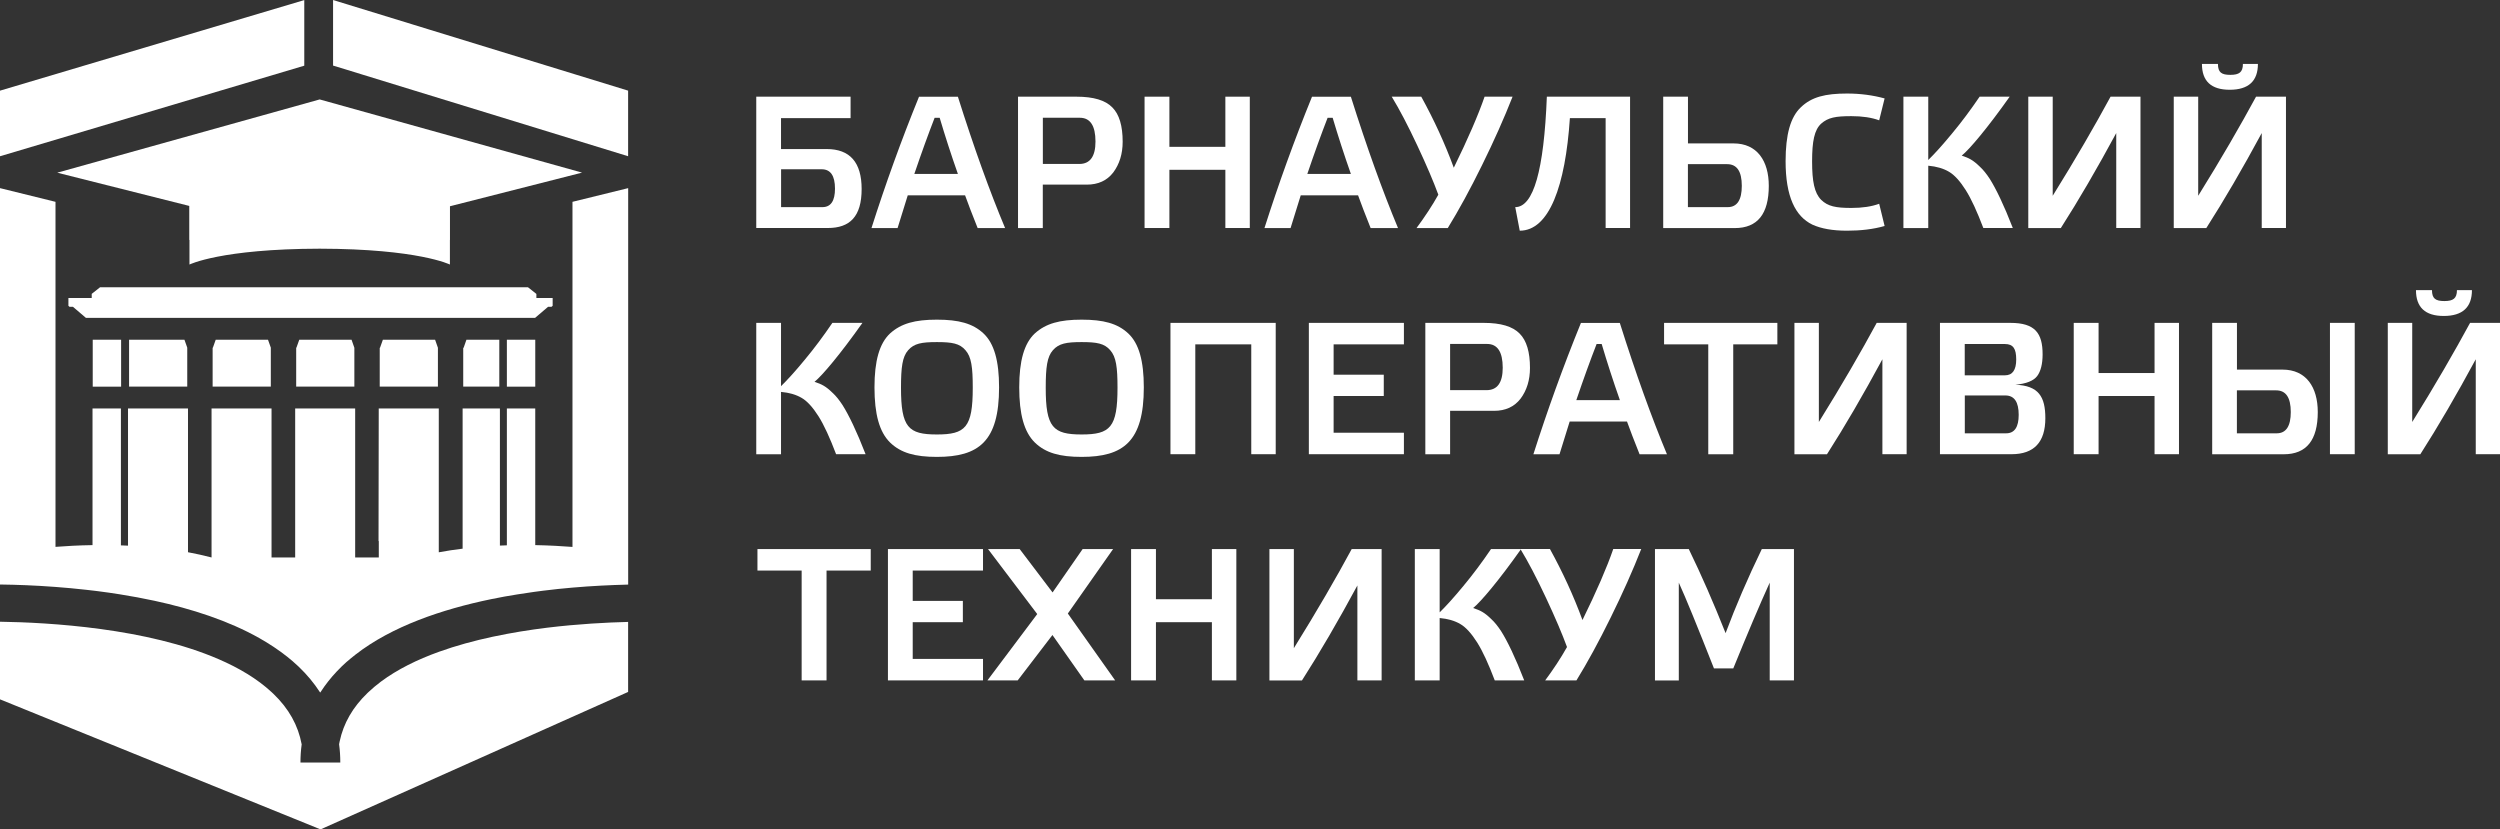
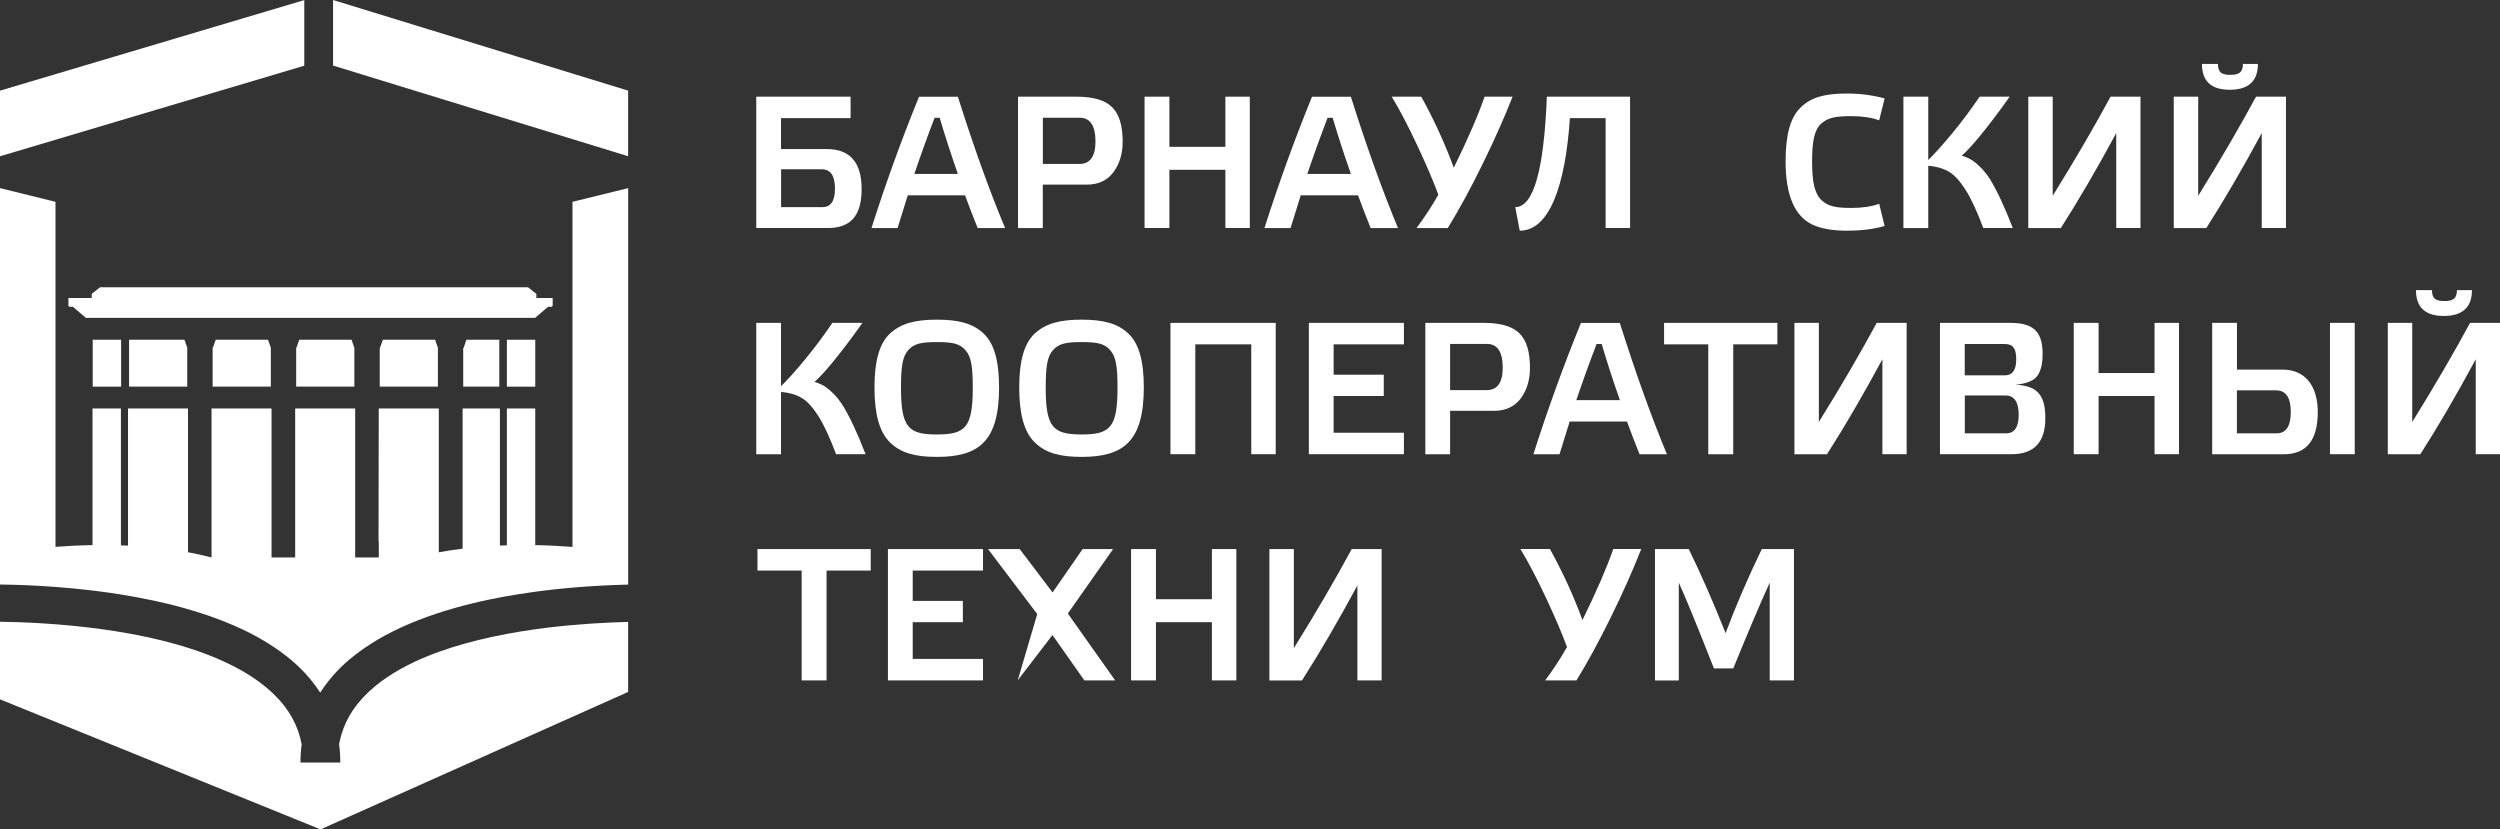
<svg xmlns="http://www.w3.org/2000/svg" width="211" height="70" viewBox="0 0 211 70" fill="none">
  <rect x="0" y="0" width="211" height="70" fill="#333333" stroke="none" />
  <path d="M37.044 55.012C35.219 55.669 33.536 56.496 32.145 57.533C31.778 57.811 31.428 58.1 31.106 58.406C31.078 58.434 31.049 58.457 31.021 58.485C29.767 59.692 28.993 61.041 28.665 62.582C28.648 62.656 28.631 62.735 28.62 62.815C28.688 63.319 28.721 63.829 28.721 64.356H28.478H25.602H25.359C25.359 63.835 25.393 63.325 25.461 62.832C25.461 62.826 25.461 62.826 25.461 62.82C25.162 61.217 24.376 59.806 23.076 58.559C23.026 58.514 22.975 58.463 22.924 58.417C21.709 57.29 20.172 56.377 18.454 55.635C12.403 53.011 4.147 52.535 0 52.473V59.024L27.055 70L53.013 58.4V52.49C51.21 52.535 48.797 52.66 46.187 52.977C43.198 53.346 39.943 53.969 37.044 55.012Z" fill="white" />
  <path d="M71.789 8.16V9.973H65.918V12.58H69.772C71.738 12.58 72.722 13.708 72.722 15.952C72.722 18.292 71.721 19.244 69.868 19.244H63.828V8.16H71.789ZM69.41 17.482C70.122 17.482 70.473 16.955 70.473 15.923C70.473 14.824 70.094 14.286 69.348 14.286H65.924V17.482H69.41Z" fill="white" />
  <path d="M82.514 19.25C82.056 18.088 81.689 17.164 81.452 16.484H76.615L75.756 19.25H73.552C74.728 15.561 76.055 11.872 77.564 8.166H80.847C82.198 12.444 83.525 16.133 84.831 19.25H82.514ZM78.881 9.945C78.355 11.299 77.784 12.869 77.169 14.682H80.847C80.276 13.062 79.768 11.486 79.31 9.945H78.881Z" fill="white" />
  <path d="M88.017 19.25H85.921V8.16H90.854C92.295 8.16 93.295 8.46 93.882 9.067C94.47 9.656 94.753 10.625 94.753 11.962C94.753 12.994 94.481 13.855 93.962 14.552C93.436 15.238 92.69 15.583 91.724 15.583H88.012V19.25H88.017ZM88.017 13.838H91.097C92.001 13.838 92.459 13.203 92.459 11.945C92.459 10.608 92.012 9.939 91.142 9.939H88.017V13.838Z" fill="white" />
  <path d="M98.697 14.331V19.244H96.601V8.16H98.697V12.393H103.421V8.16H105.483V19.244H103.421V14.331H98.697Z" fill="white" />
  <path d="M115.682 19.25C115.224 18.088 114.857 17.164 114.62 16.484H109.783L108.924 19.25H106.72C107.896 15.561 109.223 11.872 110.732 8.166H114.015C115.365 12.444 116.693 16.133 117.993 19.25H115.682ZM112.049 9.945C111.523 11.299 110.952 12.869 110.337 14.682H114.015C113.444 13.062 112.936 11.486 112.478 9.945H112.049Z" fill="white" />
  <path d="M119.553 19.25C120.248 18.309 120.869 17.374 121.395 16.433C120.999 15.351 120.411 13.968 119.62 12.28C118.829 10.591 118.112 9.225 117.462 8.16H119.954C121.033 10.115 121.954 12.121 122.7 14.155C123.892 11.724 124.762 9.718 125.299 8.16H127.661C126.949 9.973 126.09 11.9 125.079 13.951C124.079 15.986 123.112 17.754 122.191 19.25H119.553Z" fill="white" />
  <path d="M135.51 9.973H132.498C132.119 15.697 130.752 19.471 128.266 19.471L127.887 17.482C129.424 17.482 130.311 14.382 130.554 8.16H137.578V19.244H135.515V9.973H135.51Z" fill="white" />
-   <path d="M140.369 8.16H142.465V12.104H146.319C148.302 12.104 149.286 13.583 149.286 15.685C149.286 18.054 148.336 19.25 146.415 19.25H140.375V8.16H140.369ZM142.46 13.855V17.482H145.822C146.613 17.482 147.008 16.875 147.008 15.685C147.008 14.461 146.596 13.855 145.771 13.855H142.46Z" fill="white" />
  <path d="M151.992 9.055C152.896 8.183 154.054 7.894 155.891 7.894C157.015 7.894 158.066 8.035 159.061 8.307L158.603 10.155C157.953 9.917 157.173 9.803 156.258 9.803C154.925 9.803 154.292 9.917 153.704 10.438C153.133 10.965 152.941 11.917 152.941 13.617C152.941 15.317 153.133 16.286 153.704 16.864C154.275 17.419 154.941 17.55 156.258 17.55C157.179 17.55 157.953 17.436 158.603 17.198L159.061 19.074C158.111 19.346 157.049 19.471 155.891 19.471C154.67 19.471 153.704 19.295 152.969 18.961C151.512 18.258 150.704 16.575 150.704 13.6C150.709 11.362 151.105 9.894 151.992 9.055Z" fill="white" />
  <path d="M167.395 19.25C166.87 17.867 166.378 16.785 165.903 16.037C165.429 15.289 164.954 14.762 164.491 14.495C164.033 14.223 163.445 14.048 162.745 13.985V19.25H160.648V8.16H162.745V13.504C163.282 12.977 163.948 12.246 164.745 11.277C165.553 10.308 166.333 9.259 167.079 8.16H169.616C167.762 10.784 166.22 12.614 165.57 13.135C166.186 13.339 166.519 13.504 167.09 14.059C167.389 14.331 167.661 14.677 167.932 15.09C168.457 15.918 169.135 17.317 169.881 19.244H167.395V19.25Z" fill="white" />
  <path d="M180.657 8.16V19.244H178.611V11.231C176.995 14.223 175.441 16.892 173.933 19.25H171.187V8.16H173.249V16.524C175.198 13.39 176.814 10.591 178.131 8.16H180.657Z" fill="white" />
  <path d="M192.936 8.16V19.244H190.89V11.231C189.274 14.223 187.72 16.892 186.211 19.25H183.465V8.16H185.528V16.524C187.477 13.39 189.093 10.591 190.41 8.16H192.936ZM187.195 5.395C187.195 6.109 187.494 6.318 188.24 6.318C188.986 6.318 189.302 6.097 189.302 5.395H190.568C190.568 6.84 189.777 7.576 188.189 7.576C186.618 7.576 185.844 6.845 185.844 5.395H187.195Z" fill="white" />
  <path d="M70.569 38.34C70.043 36.958 69.552 35.876 69.077 35.127C68.602 34.38 68.128 33.852 67.664 33.586C67.207 33.314 66.619 33.139 65.918 33.076V38.34H63.828V27.251H65.918V32.594C66.455 32.068 67.122 31.337 67.919 30.367C68.727 29.398 69.506 28.35 70.252 27.251H72.789C70.936 29.875 69.393 31.705 68.744 32.226C69.359 32.43 69.693 32.594 70.263 33.15C70.563 33.422 70.834 33.767 71.105 34.181C71.631 35.008 72.309 36.408 73.055 38.335H70.569V38.34Z" fill="white" />
  <path d="M75.123 37.349C74.219 36.459 73.806 34.963 73.806 32.691C73.806 30.464 74.219 28.985 75.123 28.14C76.061 27.296 77.23 26.979 79.072 26.979C80.915 26.979 82.101 27.296 83.005 28.14C83.909 28.985 84.322 30.464 84.322 32.691C84.322 37.27 82.593 38.562 79.072 38.562C77.23 38.562 76.027 38.227 75.123 37.349ZM79.072 36.669C81.485 36.669 82.101 36.08 82.101 32.725C82.101 31.008 81.988 30.118 81.485 29.557C80.994 28.985 80.361 28.872 79.072 28.872C77.79 28.872 77.151 28.985 76.648 29.557C76.157 30.113 76.044 31.002 76.044 32.725C76.044 36.08 76.66 36.669 79.072 36.669Z" fill="white" />
  <path d="M87.34 37.349C86.435 36.459 86.023 34.963 86.023 32.691C86.023 30.464 86.435 28.985 87.34 28.14C88.278 27.296 89.447 26.979 91.289 26.979C93.131 26.979 94.318 27.296 95.222 28.14C96.126 28.985 96.538 30.464 96.538 32.691C96.538 37.27 94.809 38.562 91.289 38.562C89.447 38.562 88.244 38.227 87.34 37.349ZM91.289 36.669C93.702 36.669 94.318 36.08 94.318 32.725C94.318 31.008 94.205 30.118 93.702 29.557C93.21 28.985 92.578 28.872 91.289 28.872C90.007 28.872 89.368 28.985 88.865 29.557C88.374 30.113 88.26 31.002 88.26 32.725C88.255 36.08 88.876 36.669 91.289 36.669Z" fill="white" />
  <path d="M100.883 29.064V38.335H98.787V27.251H107.67V38.335H105.607V29.064H100.883Z" fill="white" />
  <path d="M110.467 27.251H118.49V29.064H112.557V31.625H116.79V33.422H112.557V36.522H118.49V38.335H110.467V27.251Z" fill="white" />
  <path d="M122.395 38.34H120.298V27.251H125.231C126.672 27.251 127.672 27.551 128.26 28.157C128.848 28.747 129.13 29.716 129.13 31.053C129.13 32.084 128.859 32.946 128.339 33.643C127.813 34.328 127.068 34.674 126.101 34.674H122.389V38.34H122.395ZM122.395 32.929H125.469C126.373 32.929 126.83 32.294 126.83 31.036C126.83 29.699 126.384 29.03 125.514 29.03H122.389V32.929H122.395Z" fill="white" />
  <path d="M138.38 38.34C137.922 37.179 137.555 36.255 137.318 35.575H132.481L131.622 38.34H129.418C130.594 34.651 131.922 30.962 133.43 27.256H136.713C138.064 31.535 139.392 35.224 140.691 38.34H138.38ZM134.753 29.036C134.227 30.39 133.656 31.96 133.04 33.773H136.719C136.148 32.153 135.64 30.577 135.182 29.036H134.753Z" fill="white" />
  <path d="M146.285 38.34H144.178V29.064H140.448V27.251H150.009V29.064H146.285V38.34Z" fill="white" />
  <path d="M160.92 27.251V38.335H158.874V30.322C157.258 33.314 155.705 35.983 154.196 38.34H151.45V27.251H153.512V35.615C155.462 32.481 157.078 29.682 158.394 27.251H160.92Z" fill="white" />
  <path d="M172.627 35.297C172.627 37.315 171.678 38.335 169.774 38.335H163.733V27.251H169.683C171.763 27.251 172.396 28.123 172.396 29.909C172.396 30.719 172.237 31.342 171.938 31.739C171.638 32.136 171.017 32.391 170.096 32.47C172.057 32.549 172.627 33.473 172.627 35.297ZM169.22 31.677C169.853 31.677 170.169 31.229 170.169 30.339C170.169 29.433 169.915 29.036 169.22 29.036H165.824V31.677H169.22ZM169.316 36.572C170.028 36.572 170.378 36.045 170.378 35.014C170.378 33.915 170 33.377 169.254 33.377H165.83V36.572H169.316Z" fill="white" />
  <path d="M177.12 33.422V38.335H175.023V27.251H177.12V31.484H181.844V27.251H183.906V38.335H181.844V33.422H177.12Z" fill="white" />
  <path d="M186.703 27.251H188.799V31.195H192.653C194.636 31.195 195.62 32.674 195.62 34.776C195.62 37.145 194.67 38.34 192.749 38.34H186.709V27.251H186.703ZM188.794 32.946V36.572H192.156C192.947 36.572 193.342 35.966 193.342 34.776C193.342 33.552 192.93 32.946 192.105 32.946H188.794ZM196.648 27.251H198.739V38.335H196.648V27.251Z" fill="white" />
  <path d="M211 27.251V38.335H208.954V30.322C207.338 33.314 205.784 35.983 204.275 38.34H201.529V27.251H203.592V35.615C205.541 32.481 207.157 29.682 208.474 27.251H211ZM205.259 24.485C205.259 25.2 205.558 25.409 206.304 25.409C207.05 25.409 207.366 25.188 207.366 24.485H208.632C208.632 25.93 207.841 26.667 206.253 26.667C204.682 26.667 203.908 25.936 203.908 24.485H205.259Z" fill="white" />
  <path d="M69.766 57.426H67.659V48.155H63.929V46.342H73.49V48.155H69.76V57.426H69.766Z" fill="white" />
  <path d="M74.942 46.342H82.966V48.155H77.033V50.716H81.265V52.513H77.033V55.612H82.966V57.426H74.942V46.342Z" fill="white" />
-   <path d="M86.062 46.342L88.837 50.002L91.374 46.342H93.945L90.125 51.782L94.12 57.426H91.521L88.826 53.595L85.893 57.426H83.339L87.543 51.827L83.39 46.342H86.062Z" fill="white" />
+   <path d="M86.062 46.342L88.837 50.002L91.374 46.342H93.945L90.125 51.782L94.12 57.426H91.521L88.826 53.595L85.893 57.426L87.543 51.827L83.39 46.342H86.062Z" fill="white" />
  <path d="M97.561 52.513V57.426H95.464V46.342H97.561V50.575H102.284V46.342H104.347V57.426H102.284V52.513H97.561Z" fill="white" />
  <path d="M116.609 46.342V57.426H114.563V49.413C112.947 52.405 111.393 55.074 109.885 57.431H107.139V46.342H109.201V54.706C111.151 51.572 112.772 48.773 114.083 46.342H116.609Z" fill="white" />
-   <path d="M126.158 57.426C125.632 56.043 125.141 54.961 124.666 54.213C124.191 53.465 123.717 52.938 123.253 52.671C122.796 52.399 122.208 52.224 121.507 52.161V57.426H119.411V46.342H121.507V51.685C122.044 51.158 122.711 50.427 123.508 49.458C124.316 48.489 125.096 47.441 125.841 46.342H128.378C126.525 48.965 124.982 50.796 124.333 51.317C124.949 51.521 125.282 51.685 125.853 52.241C126.152 52.513 126.423 52.858 126.695 53.272C127.22 54.099 127.898 55.499 128.644 57.426H126.158Z" fill="white" />
  <path d="M130.413 57.426C131.108 56.485 131.73 55.55 132.255 54.609C131.859 53.527 131.272 52.144 130.481 50.456C129.69 48.767 128.972 47.401 128.322 46.336H130.814C131.893 48.291 132.814 50.297 133.56 52.331C134.753 49.9 135.623 47.894 136.159 46.336H138.521C137.809 48.149 136.951 50.076 135.939 52.127C134.939 54.162 133.973 55.93 133.052 57.426H130.413Z" fill="white" />
  <path d="M148.697 46.342H151.41V57.426H149.364V49.175C148.494 51.085 147.477 53.499 146.29 56.411H144.657C143.279 52.915 142.295 50.495 141.691 49.175V57.431H139.679V46.342H142.533C143.595 48.523 144.629 50.892 145.64 53.436C146.494 51.158 147.511 48.79 148.697 46.342Z" fill="white" />
  <path d="M36.316 2.522L34.751 2.04L28.569 0.142L28.298 0.057L28.111 0V5.536L29.23 5.876L30.626 6.307L53.013 13.186V7.65L36.316 2.522Z" fill="white" />
  <path d="M10.222 28.673H7.826V32.634H10.222V28.673Z" fill="white" />
  <path d="M32.072 29.353H32.049V32.629H32.151H36.96V29.648V29.353L36.722 28.673H32.315L32.072 29.353Z" fill="white" />
  <path d="M39.096 29.353V29.648V32.629H42.141V29.648V28.673H39.367L39.13 29.353H39.096Z" fill="white" />
  <path d="M45.176 28.673H42.78V32.634H45.176V28.673Z" fill="white" />
  <path d="M25.02 29.342H24.998V32.629H25.048H29.857H29.908V29.353L29.671 28.673H25.258L25.02 29.342Z" fill="white" />
  <path d="M17.969 29.342H17.946V29.648V32.629H22.857V29.342L22.619 28.673H18.206L17.969 29.342Z" fill="white" />
  <path d="M10.894 32.629H15.804V29.342L15.567 28.673H10.894V32.629Z" fill="white" />
  <path d="M48.312 46.16C47.424 46.093 46.362 46.03 45.175 46.008V34.476H42.78V46.025C42.588 46.03 42.39 46.036 42.192 46.047V45.667V34.476H39.045V34.861V45.667V46.308C38.378 46.387 37.706 46.489 37.033 46.614V34.476H31.965V34.861L31.948 45.667H31.97V47.05H29.976V34.476H24.913V47.05H22.918V34.476H17.855V47.05C17.2 46.88 16.533 46.733 15.867 46.608V34.476H10.804V46.053C10.606 46.041 10.402 46.036 10.205 46.03V34.476H7.809V46.008C6.628 46.025 5.571 46.087 4.684 46.155V17.034L0 15.878V49.033V49.334C0.034 49.334 0.068 49.334 0.102 49.334C1.345 49.351 2.921 49.402 4.696 49.538C5.526 49.6 6.396 49.679 7.295 49.781C7.538 49.81 7.775 49.838 8.024 49.866C8.114 49.878 8.204 49.889 8.295 49.9C8.883 49.974 9.476 50.059 10.08 50.155C10.103 50.161 10.126 50.161 10.148 50.167C11.103 50.32 12.069 50.495 13.036 50.705C16.16 51.379 19.279 52.382 21.896 53.861C22.738 54.337 23.523 54.859 24.246 55.431C24.399 55.556 24.551 55.675 24.698 55.805C24.879 55.964 25.06 56.122 25.229 56.287C25.919 56.95 26.506 57.658 26.992 58.406C27.004 58.423 27.015 58.434 27.026 58.451C27.038 58.434 27.049 58.423 27.06 58.406C27.45 57.8 27.908 57.216 28.433 56.661C28.574 56.513 28.721 56.366 28.868 56.219C29.106 55.986 29.36 55.771 29.62 55.556C29.75 55.448 29.88 55.346 30.01 55.244C33.072 52.864 37.288 51.43 41.452 50.569C42.198 50.416 42.938 50.28 43.672 50.167C44.068 50.104 44.458 50.042 44.842 49.991C44.933 49.98 45.023 49.963 45.113 49.951C45.356 49.917 45.599 49.889 45.842 49.855C46.696 49.747 47.52 49.662 48.317 49.594C50.012 49.447 51.555 49.379 52.826 49.345C52.888 49.345 52.956 49.339 53.018 49.339V49.028V15.878L48.317 17.034V46.16H48.312Z" fill="white" />
  <path d="M25.681 0.007L0 7.652V13.188L25.681 5.544V0.007Z" fill="white" />
  <path d="M45.266 24.803L44.565 24.248H27.382H25.828H8.441L7.741 24.803V25.154H5.774V25.811L5.87 25.896H6.159L7.249 26.826H25.071H27.342H45.164L46.254 25.896H46.543L46.644 25.811V25.154H45.271V24.803H45.266Z" fill="white" />
-   <path d="M26.981 8.392L4.832 14.575L15.974 17.38V20.253H15.991V22.327C15.991 22.327 18.63 21.006 26.981 20.989C35.327 21.006 37.972 22.327 37.972 22.327V20.253H37.977V17.408L49.126 14.569L26.981 8.392Z" fill="white" />
</svg>